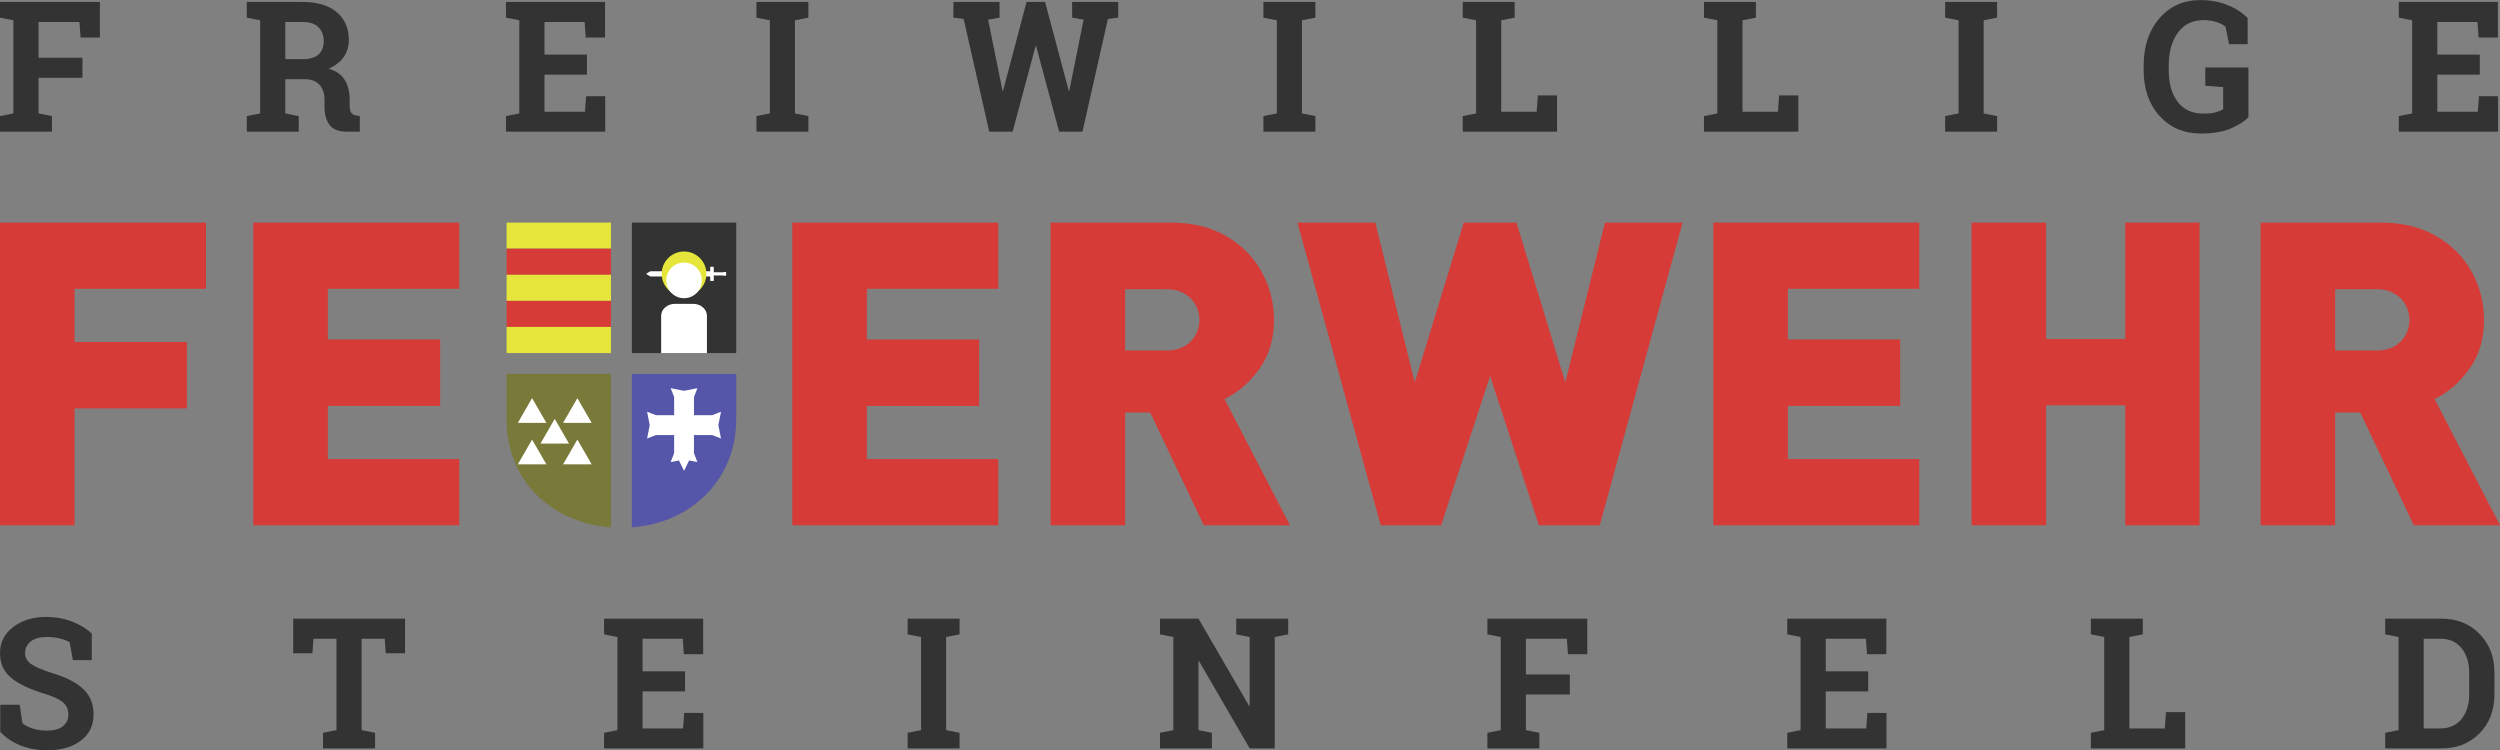
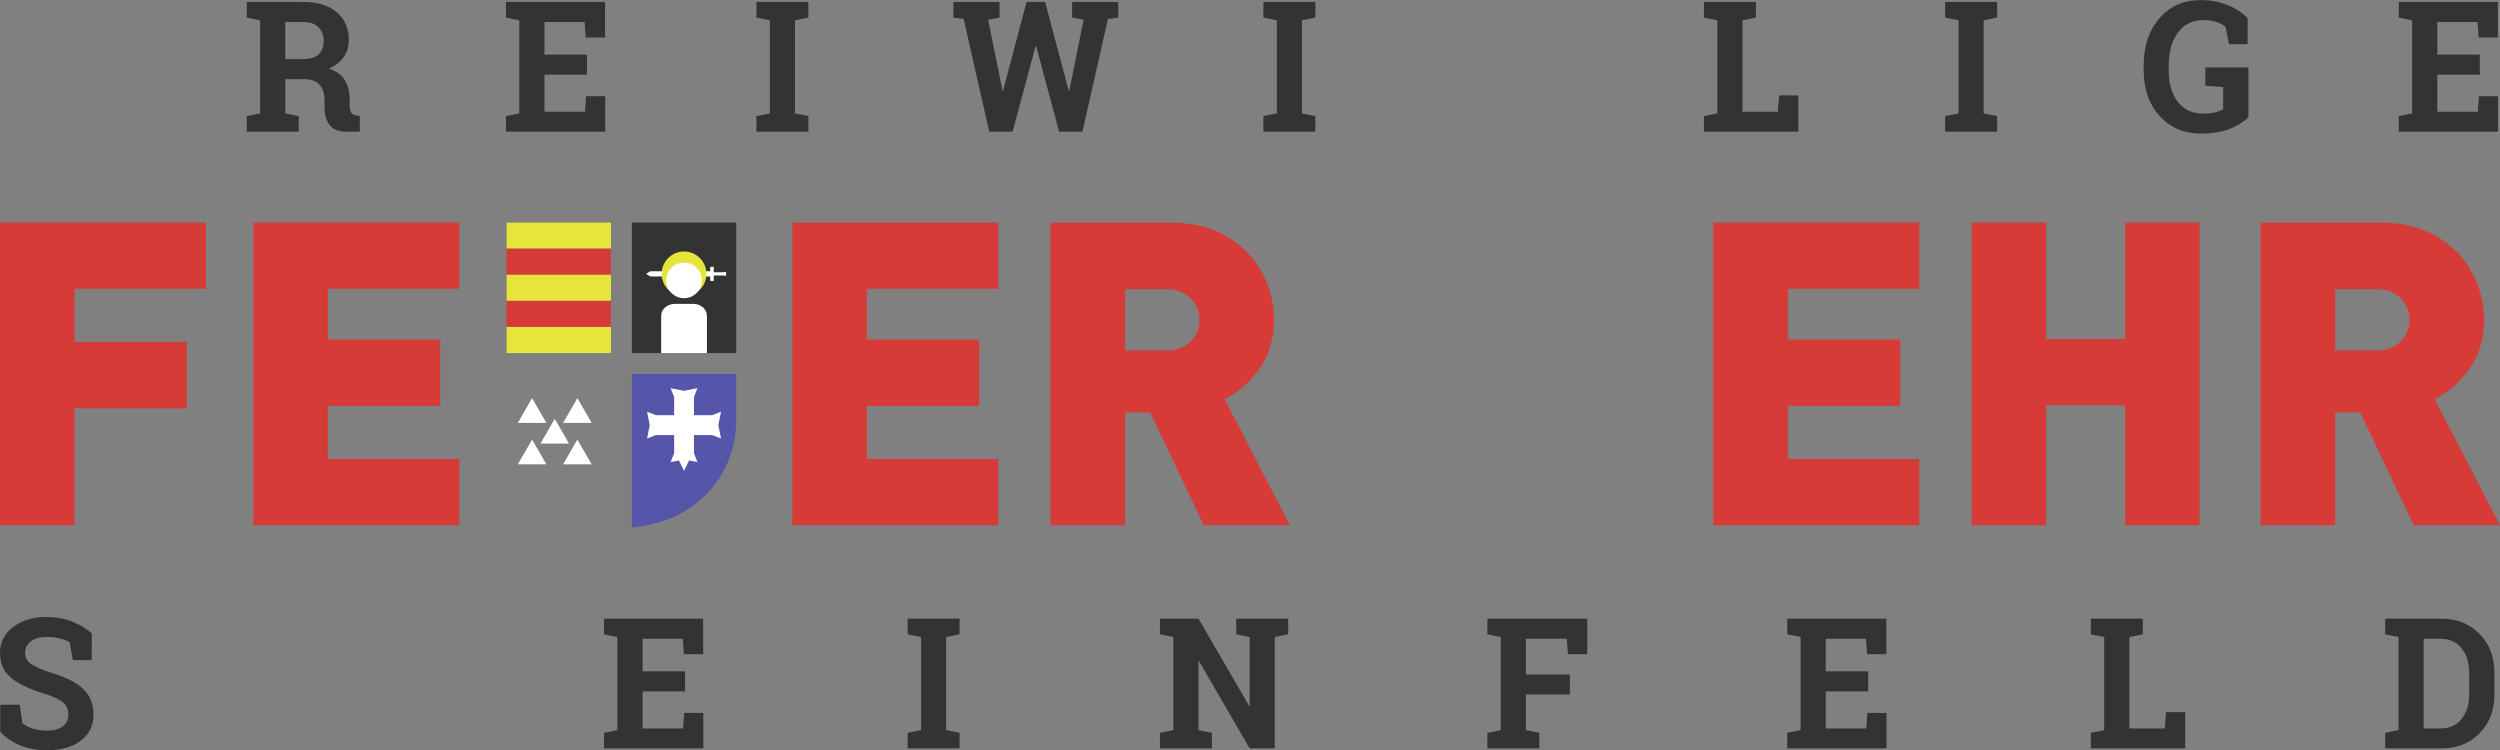
<svg xmlns="http://www.w3.org/2000/svg" xmlns:ns1="http://www.inkscape.org/namespaces/inkscape" xmlns:ns2="http://sodipodi.sourceforge.net/DTD/sodipodi-0.dtd" ns1:export-ydpi="96" ns1:export-xdpi="96" ns1:export-filename="G:\files\ffsteinfeld\logo.png" ns2:docname="logo.svg" ns1:version="1.0 (4035a4fb49, 2020-05-01)" id="svg8" version="1.1" viewBox="0 0 640 192" height="192" width="640">
  <rect x="0" y="0" width="640" height="192" fill="#808080" stroke="none" />
  <defs id="defs2" />
  <ns2:namedview ns1:snap-bbox-edge-midpoints="true" ns1:bbox-nodes="true" ns1:snap-nodes="true" ns1:snap-bbox="true" ns1:snap-global="true" ns1:guide-bbox="true" showguides="true" ns1:document-rotation="0" ns1:window-maximized="1" ns1:window-y="-6" ns1:window-x="-6" ns1:window-height="1018" ns1:window-width="1920" units="px" ns1:showpageshadow="false" showgrid="false" ns1:current-layer="layer1" ns1:document-units="px" ns1:cy="276.70867" ns1:cx="141.68535" ns1:zoom="0.58236994" ns1:pageshadow="2" ns1:pageopacity="0.0" borderopacity="1.0" bordercolor="#666666" pagecolor="#ffffff" id="base" />
  <g transform="translate(0,157.48)" id="layer1" ns1:groupmode="layer" ns1:label="Layer 1">
    <path d="M 52.727,-83.544 H 19.081 v 13.607 H 47.837 v 17.009 H 19.081 v 29.924 H 3.600496e-6 V -100.499 H 52.727 Z" style="font-style:normal;font-variant:normal;font-weight:bold;font-stretch:normal;font-size:8px;line-height:125%;font-family:'DIN Black';-inkscape-font-specification:'DIN Black, Bold';font-variant-numeric:ordinal;letter-spacing:0px;word-spacing:0px;writing-mode:lr-tb;fill:#d63b37;fill-opacity:1;stroke:none;stroke-width:1px;stroke-linecap:butt;stroke-linejoin:miter;stroke-opacity:1" id="path889" />
    <path d="M 117.572,-23.004 H 64.845 v -77.495 h 52.727 v 16.955 H 83.927 v 12.969 h 28.755 v 17.009 H 83.927 v 13.607 h 33.645 z" style="font-style:normal;font-variant:normal;font-weight:bold;font-stretch:normal;font-size:8px;line-height:125%;font-family:'DIN Black';-inkscape-font-specification:'DIN Black, Bold';font-variant-numeric:ordinal;letter-spacing:0px;word-spacing:0px;writing-mode:lr-tb;fill:#d63b37;fill-opacity:1;stroke:none;stroke-width:1px;stroke-linecap:butt;stroke-linejoin:miter;stroke-opacity:1" id="path891" />
    <path d="m 255.554,-23.004 h -52.727 v -77.495 h 52.727 v 16.955 H 221.908 v 12.969 h 28.755 v 17.009 H 221.908 v 13.607 h 33.645 z" style="font-style:normal;font-variant:normal;font-weight:bold;font-stretch:normal;font-size:8px;line-height:125%;font-family:'DIN Black';-inkscape-font-specification:'DIN Black, Bold';font-variant-numeric:ordinal;letter-spacing:0px;word-spacing:0px;writing-mode:lr-tb;fill:#d63b37;fill-opacity:1;stroke:none;stroke-width:1px;stroke-linecap:butt;stroke-linejoin:miter;stroke-opacity:1" id="path895" />
    <path d="m 330.232,-23.004 h -22.058 l -13.713,-28.861 h -6.431 v 28.861 h -19.082 v -77.495 h 30.722 q 8.345,0 14.298,3.508 5.953,3.455 9.036,9.142 3.136,5.687 3.136,12.278 0,7.282 -3.721,12.491 -3.667,5.156 -8.929,7.76 z m -23.174,-52.567 q 0,-2.073 -1.01,-3.88 -0.957,-1.807 -2.87,-2.87 -1.86,-1.116 -4.358,-1.116 h -10.79 v 15.68 h 10.79 q 2.498,0 4.358,-1.063 1.913,-1.116 2.87,-2.87 1.01,-1.807 1.01,-3.88 z" style="font-style:normal;font-variant:normal;font-weight:bold;font-stretch:normal;font-size:8px;line-height:125%;font-family:'DIN Black';-inkscape-font-specification:'DIN Black, Bold';font-variant-numeric:ordinal;letter-spacing:0px;word-spacing:0px;writing-mode:lr-tb;fill:#d63b37;fill-opacity:1;stroke:none;stroke-width:1px;stroke-linecap:butt;stroke-linejoin:miter;stroke-opacity:1" id="path897" />
-     <path d="m 430.742,-100.499 -21.207,77.495 h -15.574 l -12.491,-38.216 -12.544,38.216 h -15.467 l -21.314,-77.495 h 19.932 l 10.099,40.927 12.544,-40.927 h 13.501 l 12.491,40.927 10.152,-40.927 z" style="font-style:normal;font-variant:normal;font-weight:bold;font-stretch:normal;font-size:8px;line-height:125%;font-family:'DIN Black';-inkscape-font-specification:'DIN Black, Bold';font-variant-numeric:ordinal;letter-spacing:0px;word-spacing:0px;writing-mode:lr-tb;fill:#d63b37;fill-opacity:1;stroke:none;stroke-width:1px;stroke-linecap:butt;stroke-linejoin:miter;stroke-opacity:1" id="path899" />
    <path d="m 491.334,-23.004 h -52.727 v -77.495 h 52.727 v 16.955 h -33.645 v 12.969 h 28.755 v 17.009 h -28.755 v 13.607 h 33.645 z" style="font-style:normal;font-variant:normal;font-weight:bold;font-stretch:normal;font-size:8px;line-height:125%;font-family:'DIN Black';-inkscape-font-specification:'DIN Black, Bold';font-variant-numeric:ordinal;letter-spacing:0px;word-spacing:0px;writing-mode:lr-tb;fill:#d63b37;fill-opacity:1;stroke:none;stroke-width:1px;stroke-linecap:butt;stroke-linejoin:miter;stroke-opacity:1" id="path901" />
    <path d="m 563.089,-23.004 h -19.028 v -30.722 h -20.251 v 30.722 h -19.081 v -77.495 h 19.081 v 29.818 h 20.251 v -29.818 h 19.028 z" style="font-style:normal;font-variant:normal;font-weight:bold;font-stretch:normal;font-size:8px;line-height:125%;font-family:'DIN Black';-inkscape-font-specification:'DIN Black, Bold';font-variant-numeric:ordinal;letter-spacing:0px;word-spacing:0px;writing-mode:lr-tb;fill:#d63b37;fill-opacity:1;stroke:none;stroke-width:1px;stroke-linecap:butt;stroke-linejoin:miter;stroke-opacity:1" id="path903" />
    <path d="m 640,-23.004 h -22.058 l -13.713,-28.861 h -6.431 v 28.861 h -19.081 v -77.495 h 30.722 q 8.345,0 14.298,3.508 5.953,3.455 9.036,9.142 3.136,5.687 3.136,12.278 0,7.282 -3.721,12.491 -3.667,5.156 -8.93,7.76 z m -23.174,-52.567 q 0,-2.073 -1.01,-3.88 -0.957,-1.807 -2.87,-2.87 -1.86,-1.116 -4.358,-1.116 h -10.79 v 15.68 h 10.79 q 2.498,0 4.358,-1.063 1.914,-1.116 2.87,-2.87 1.01,-1.807 1.01,-3.88 z" style="font-style:normal;font-variant:normal;font-weight:bold;font-stretch:normal;font-size:8px;line-height:125%;font-family:'DIN Black';-inkscape-font-specification:'DIN Black, Bold';font-variant-numeric:ordinal;letter-spacing:0px;word-spacing:0px;writing-mode:lr-tb;fill:#d63b37;fill-opacity:1;stroke:none;stroke-width:1px;stroke-linecap:butt;stroke-linejoin:miter;stroke-opacity:1" id="path905" />
    <g style="stroke-width:0.999;fill:#333333" transform="matrix(1.001,0,0,1.001,-0.5,-271.056)" id="g1623">
-       <path id="path1551" style="font-style:normal;font-variant:normal;font-weight:bold;font-stretch:normal;font-size:45.892px;line-height:125%;font-family:'Roboto Slab';-inkscape-font-specification:'Roboto Slab Bold';font-variant-numeric:ordinal;letter-spacing:35.85px;word-spacing:0px;writing-mode:lr-tb;fill:#333333;fill-opacity:1;stroke:none;stroke-width:0.999px;stroke-linecap:butt;stroke-linejoin:miter;stroke-opacity:1" d="M 0.5,143.151 3.916,142.468 V 118.657 l -3.416,-0.684 v -4.01 H 26.041 v 9.091 h -4.936 l -0.286,-3.965 H 10.35 v 9.137 h 11.239 v 5.127 H 10.35 v 9.114 l 3.438,0.684 v 3.987 H 0.5 Z" />
      <path id="path1553" style="font-style:normal;font-variant:normal;font-weight:bold;font-stretch:normal;font-size:45.892px;line-height:125%;font-family:'Roboto Slab';-inkscape-font-specification:'Roboto Slab Bold';font-variant-numeric:ordinal;letter-spacing:35.85px;word-spacing:0px;writing-mode:lr-tb;fill:#333333;fill-opacity:1;stroke:none;stroke-width:0.999px;stroke-linecap:butt;stroke-linejoin:miter;stroke-opacity:1" d="m 78.023,113.963 q 5.465,0 8.572,2.598 3.107,2.575 3.107,7.132 0,2.506 -1.3,4.352 -1.3,1.846 -3.812,2.985 2.843,0.866 4.077,2.894 1.256,2.005 1.256,4.99 v 1.686 q 0,1.094 0.419,1.709 0.419,0.592 1.388,0.706 l 0.793,0.114 v 4.01 h -3.328 q -3.151,0 -4.429,-1.754 -1.278,-1.754 -1.278,-4.534 v -1.891 q 0,-2.415 -1.256,-3.782 -1.234,-1.39 -3.504,-1.458 h -5.267 v 8.75 l 3.438,0.684 v 3.987 H 63.611 v -3.987 l 3.416,-0.684 V 118.657 l -3.416,-0.684 v -4.01 h 3.416 z m -4.562,14.628 h 4.451 q 2.688,0 4.033,-1.185 1.344,-1.185 1.344,-3.418 0,-2.233 -1.344,-3.555 -1.322,-1.344 -3.923,-1.344 h -4.562 z" />
      <path id="path1555" style="font-style:normal;font-variant:normal;font-weight:bold;font-stretch:normal;font-size:45.892px;line-height:125%;font-family:'Roboto Slab';-inkscape-font-specification:'Roboto Slab Bold';font-variant-numeric:ordinal;letter-spacing:35.85px;word-spacing:0px;writing-mode:lr-tb;fill:#333333;fill-opacity:1;stroke:none;stroke-width:0.999px;stroke-linecap:butt;stroke-linejoin:miter;stroke-opacity:1" d="m 150.609,132.556 h -10.864 v 9.479 h 10.357 l 0.286,-3.965 h 4.892 v 9.069 h -25.386 v -3.987 l 3.416,-0.684 V 118.657 l -3.416,-0.684 v -4.01 h 3.416 21.927 v 9.091 h -4.936 l -0.286,-3.965 h -10.269 v 8.339 h 10.864 z" />
      <path id="path1557" style="font-style:normal;font-variant:normal;font-weight:bold;font-stretch:normal;font-size:45.892px;line-height:125%;font-family:'Roboto Slab';-inkscape-font-specification:'Roboto Slab Bold';font-variant-numeric:ordinal;letter-spacing:35.85px;word-spacing:0px;writing-mode:lr-tb;fill:#333333;fill-opacity:1;stroke:none;stroke-width:0.999px;stroke-linecap:butt;stroke-linejoin:miter;stroke-opacity:1" d="m 193.953,117.973 v -4.01 h 13.288 v 4.01 l -3.438,0.684 v 23.811 l 3.438,0.684 v 3.987 h -13.288 v -3.987 l 3.438,-0.684 V 118.657 Z" />
      <path id="path1559" style="font-style:normal;font-variant:normal;font-weight:bold;font-stretch:normal;font-size:45.892px;line-height:125%;font-family:'Roboto Slab';-inkscape-font-specification:'Roboto Slab Bold';font-variant-numeric:ordinal;letter-spacing:35.85px;word-spacing:0px;writing-mode:lr-tb;fill:#333333;fill-opacity:1;stroke:none;stroke-width:0.999px;stroke-linecap:butt;stroke-linejoin:miter;stroke-opacity:1" d="m 286.483,117.973 -2.644,0.342 -6.501,28.824 h -5.972 l -5.884,-21.897 h -0.132 l -5.884,21.897 h -5.972 l -6.545,-28.824 -2.622,-0.342 v -4.01 h 11.812 v 4.01 l -2.931,0.524 3.68,18.183 0.132,0.023 6.016,-22.74 h 4.738 l 6.06,22.74 0.132,-0.023 3.658,-18.183 -2.931,-0.524 v -4.01 h 11.79 z" />
      <path id="path1561" style="font-style:normal;font-variant:normal;font-weight:bold;font-stretch:normal;font-size:45.892px;line-height:125%;font-family:'Roboto Slab';-inkscape-font-specification:'Roboto Slab Bold';font-variant-numeric:ordinal;letter-spacing:35.85px;word-spacing:0px;writing-mode:lr-tb;fill:#333333;fill-opacity:1;stroke:none;stroke-width:0.999px;stroke-linecap:butt;stroke-linejoin:miter;stroke-opacity:1" d="m 323.612,117.973 v -4.01 h 13.288 v 4.01 l -3.438,0.684 v 23.811 l 3.438,0.684 v 3.987 h -13.288 v -3.987 l 3.438,-0.684 V 118.657 Z" />
-       <path id="path1563" style="font-style:normal;font-variant:normal;font-weight:bold;font-stretch:normal;font-size:45.892px;line-height:125%;font-family:'Roboto Slab';-inkscape-font-specification:'Roboto Slab Bold';font-variant-numeric:ordinal;letter-spacing:35.85px;word-spacing:0px;writing-mode:lr-tb;fill:#333333;fill-opacity:1;stroke:none;stroke-width:0.999px;stroke-linecap:butt;stroke-linejoin:miter;stroke-opacity:1" d="m 374.581,147.139 v -3.987 l 3.416,-0.684 V 118.657 l -3.416,-0.684 v -4.01 h 3.416 6.435 3.438 v 4.01 l -3.438,0.684 v 23.378 h 9.057 l 0.309,-4.17 h 4.914 v 9.274 z" />
      <path id="path1565" style="font-style:normal;font-variant:normal;font-weight:bold;font-stretch:normal;font-size:45.892px;line-height:125%;font-family:'Roboto Slab';-inkscape-font-specification:'Roboto Slab Bold';font-variant-numeric:ordinal;letter-spacing:35.85px;word-spacing:0px;writing-mode:lr-tb;fill:#333333;fill-opacity:1;stroke:none;stroke-width:0.999px;stroke-linecap:butt;stroke-linejoin:miter;stroke-opacity:1" d="m 436.281,147.139 v -3.987 l 3.416,-0.684 V 118.657 l -3.416,-0.684 v -4.01 h 3.416 6.435 3.438 v 4.01 l -3.438,0.684 v 23.378 h 9.057 l 0.309,-4.17 h 4.914 v 9.274 z" />
      <path id="path1567" style="font-style:normal;font-variant:normal;font-weight:bold;font-stretch:normal;font-size:45.892px;line-height:125%;font-family:'Roboto Slab';-inkscape-font-specification:'Roboto Slab Bold';font-variant-numeric:ordinal;letter-spacing:35.85px;word-spacing:0px;writing-mode:lr-tb;fill:#333333;fill-opacity:1;stroke:none;stroke-width:0.999px;stroke-linecap:butt;stroke-linejoin:miter;stroke-opacity:1" d="m 497.959,117.973 v -4.01 h 13.288 v 4.01 l -3.438,0.684 v 23.811 l 3.438,0.684 v 3.987 h -13.288 v -3.987 l 3.438,-0.684 V 118.657 Z" />
      <path id="path1569" style="font-style:normal;font-variant:normal;font-weight:bold;font-stretch:normal;font-size:45.892px;line-height:125%;font-family:'Roboto Slab';-inkscape-font-specification:'Roboto Slab Bold';font-variant-numeric:ordinal;letter-spacing:35.85px;word-spacing:0px;writing-mode:lr-tb;fill:#333333;fill-opacity:1;stroke:none;stroke-width:0.999px;stroke-linecap:butt;stroke-linejoin:miter;stroke-opacity:1" d="m 575.526,143.448 q -1.565,1.595 -4.562,2.894 -2.997,1.276 -7.581,1.276 -6.501,0 -10.578,-4.489 -4.077,-4.512 -4.077,-11.712 v -1.139 q 0,-7.451 4.011,-12.122 4.033,-4.671 10.512,-4.671 3.768,0 6.875,1.253 3.129,1.23 5.201,3.349 v 6.676 h -4.76 l -0.904,-4.443 q -0.881,-0.775 -2.336,-1.23 -1.432,-0.478 -3.306,-0.478 -4.209,0 -6.545,3.213 -2.336,3.213 -2.336,8.408 v 1.185 q 0,5.058 2.292,8.089 2.292,3.008 6.611,3.008 1.939,0 3.129,-0.342 1.212,-0.342 1.895,-0.797 v -5.628 l -4.584,-0.365 v -4.671 h 11.04 z" />
      <path id="path1571" style="font-style:normal;font-variant:normal;font-weight:bold;font-stretch:normal;font-size:45.892px;line-height:125%;font-family:'Roboto Slab';-inkscape-font-specification:'Roboto Slab Bold';font-variant-numeric:ordinal;letter-spacing:35.85px;word-spacing:0px;writing-mode:lr-tb;fill:#333333;fill-opacity:1;stroke:none;stroke-width:0.999px;stroke-linecap:butt;stroke-linejoin:miter;stroke-opacity:1" d="m 634.692,132.556 h -10.864 v 9.479 h 10.357 l 0.286,-3.965 h 4.892 v 9.069 h -25.386 v -3.987 l 3.416,-0.684 V 118.657 l -3.416,-0.684 v -4.01 h 3.416 21.927 v 9.091 h -4.936 l -0.286,-3.965 h -10.269 v 8.339 h 10.864 z" />
    </g>
    <g style="stroke-width:0.999;fill:#333333" transform="matrix(1.001,0,0,1.001,-1.405,-173.475)" id="g1634">
      <path id="path1573" style="font-style:normal;font-variant:normal;font-weight:bold;font-stretch:normal;font-size:45.892px;line-height:125%;font-family:'Roboto Slab';-inkscape-font-specification:'Roboto Slab Bold';font-variant-numeric:ordinal;letter-spacing:49.65px;word-spacing:0px;writing-mode:lr-tb;fill:#333333;fill-opacity:1;stroke:none;stroke-width:0.999px;stroke-linecap:butt;stroke-linejoin:miter;stroke-opacity:1" d="m 24.873,184.797 h -4.826 l -0.837,-4.557 q -0.837,-0.547 -2.446,-0.957 -1.609,-0.41 -3.416,-0.41 -2.644,0 -4.099,1.162 -1.432,1.139 -1.432,2.962 0,1.686 1.499,2.78 1.521,1.071 5.223,2.279 5.311,1.527 8.043,4.033 2.755,2.506 2.755,6.585 0,4.261 -3.261,6.722 -3.261,2.461 -8.594,2.461 -3.812,0 -6.898,-1.253 -3.063,-1.253 -5.113,-3.463 v -6.927 h 4.98 l 0.683,4.717 q 0.97,0.82 2.622,1.367 1.675,0.524 3.724,0.524 2.644,0 4.011,-1.117 1.388,-1.116 1.388,-2.985 0,-1.914 -1.322,-3.076 -1.3,-1.162 -4.584,-2.187 -5.708,-1.709 -8.638,-4.056 -2.931,-2.347 -2.931,-6.426 0,-4.033 3.306,-6.585 3.306,-2.575 8.308,-2.643 3.702,0 6.743,1.162 3.041,1.162 5.113,3.099 z" />
-       <path id="path1575" style="font-style:normal;font-variant:normal;font-weight:bold;font-stretch:normal;font-size:45.892px;line-height:125%;font-family:'Roboto Slab';-inkscape-font-specification:'Roboto Slab Bold';font-variant-numeric:ordinal;letter-spacing:49.65px;word-spacing:0px;writing-mode:lr-tb;fill:#333333;fill-opacity:1;stroke:none;stroke-width:0.999px;stroke-linecap:butt;stroke-linejoin:miter;stroke-opacity:1" d="m 104.993,174.201 v 8.841 h -4.936 l -0.264,-3.714 h -5.906 v 23.378 l 3.438,0.684 V 207.377 H 84.014 v -3.987 l 3.438,-0.684 v -23.378 h -5.884 l -0.264,3.714 h -4.914 v -8.841 z" />
      <path id="path1577" style="font-style:normal;font-variant:normal;font-weight:bold;font-stretch:normal;font-size:45.892px;line-height:125%;font-family:'Roboto Slab';-inkscape-font-specification:'Roboto Slab Bold';font-variant-numeric:ordinal;letter-spacing:49.65px;word-spacing:0px;writing-mode:lr-tb;fill:#333333;fill-opacity:1;stroke:none;stroke-width:0.999px;stroke-linecap:butt;stroke-linejoin:miter;stroke-opacity:1" d="M 176.606,192.794 H 165.742 v 9.479 h 10.357 l 0.286,-3.965 h 4.892 v 9.069 h -25.386 v -3.987 l 3.416,-0.684 v -23.811 l -3.416,-0.684 v -4.01 h 3.416 21.927 v 9.091 h -4.936 l -0.286,-3.965 H 165.742 v 8.339 h 10.864 z" />
      <path id="path1579" style="font-style:normal;font-variant:normal;font-weight:bold;font-stretch:normal;font-size:45.892px;line-height:125%;font-family:'Roboto Slab';-inkscape-font-specification:'Roboto Slab Bold';font-variant-numeric:ordinal;letter-spacing:49.65px;word-spacing:0px;writing-mode:lr-tb;fill:#333333;fill-opacity:1;stroke:none;stroke-width:0.999px;stroke-linecap:butt;stroke-linejoin:miter;stroke-opacity:1" d="m 233.521,178.212 v -4.01 h 13.288 v 4.01 l -3.438,0.684 v 23.811 l 3.438,0.684 v 3.987 h -13.288 v -3.987 l 3.438,-0.684 v -23.811 z" />
      <path id="path1581" style="font-style:normal;font-variant:normal;font-weight:bold;font-stretch:normal;font-size:45.892px;line-height:125%;font-family:'Roboto Slab';-inkscape-font-specification:'Roboto Slab Bold';font-variant-numeric:ordinal;letter-spacing:49.65px;word-spacing:0px;writing-mode:lr-tb;fill:#333333;fill-opacity:1;stroke:none;stroke-width:0.999px;stroke-linecap:butt;stroke-linejoin:miter;stroke-opacity:1" d="m 330.852,174.201 v 4.01 l -3.438,0.684 V 207.377 h -6.413 l -12.958,-22.33 -0.132,0.023 v 17.636 l 3.438,0.684 v 3.987 h -13.288 v -3.987 l 3.416,-0.684 V 178.895 l -3.416,-0.684 v -4.01 h 3.416 6.435 l 12.958,22.33 0.132,-0.023 v -17.613 l -3.438,-0.684 v -4.01 h 9.85 z" />
      <path id="path1583" style="font-style:normal;font-variant:normal;font-weight:bold;font-stretch:normal;font-size:45.892px;line-height:125%;font-family:'Roboto Slab';-inkscape-font-specification:'Roboto Slab Bold';font-variant-numeric:ordinal;letter-spacing:49.65px;word-spacing:0px;writing-mode:lr-tb;fill:#333333;fill-opacity:1;stroke:none;stroke-width:0.999px;stroke-linecap:butt;stroke-linejoin:miter;stroke-opacity:1" d="m 381.795,203.39 3.416,-0.684 v -23.811 l -3.416,-0.684 v -4.01 h 25.541 v 9.091 h -4.936 l -0.286,-3.965 H 391.646 v 9.137 h 11.239 v 5.127 h -11.239 v 9.114 l 3.438,0.684 v 3.987 h -13.288 z" />
      <path id="path1585" style="font-style:normal;font-variant:normal;font-weight:bold;font-stretch:normal;font-size:45.892px;line-height:125%;font-family:'Roboto Slab';-inkscape-font-specification:'Roboto Slab Bold';font-variant-numeric:ordinal;letter-spacing:49.65px;word-spacing:0px;writing-mode:lr-tb;fill:#333333;fill-opacity:1;stroke:none;stroke-width:0.999px;stroke-linecap:butt;stroke-linejoin:miter;stroke-opacity:1" d="m 479.192,192.794 h -10.864 v 9.479 h 10.357 l 0.286,-3.965 h 4.892 v 9.069 h -25.386 v -3.987 l 3.416,-0.684 v -23.811 l -3.416,-0.684 v -4.01 h 3.416 21.927 v 9.091 h -4.936 l -0.286,-3.965 h -10.269 v 8.339 h 10.864 z" />
      <path id="path1587" style="font-style:normal;font-variant:normal;font-weight:bold;font-stretch:normal;font-size:45.892px;line-height:125%;font-family:'Roboto Slab';-inkscape-font-specification:'Roboto Slab Bold';font-variant-numeric:ordinal;letter-spacing:49.65px;word-spacing:0px;writing-mode:lr-tb;fill:#333333;fill-opacity:1;stroke:none;stroke-width:0.999px;stroke-linecap:butt;stroke-linejoin:miter;stroke-opacity:1" d="m 536.129,207.377 v -3.987 l 3.416,-0.684 v -23.811 l -3.416,-0.684 v -4.01 h 3.416 6.435 3.438 v 4.01 l -3.438,0.684 v 23.378 h 9.057 l 0.309,-4.17 h 4.914 v 9.274 z" />
      <path id="path1589" style="font-style:normal;font-variant:normal;font-weight:bold;font-stretch:normal;font-size:45.892px;line-height:125%;font-family:'Roboto Slab';-inkscape-font-specification:'Roboto Slab Bold';font-variant-numeric:ordinal;letter-spacing:49.65px;word-spacing:0px;writing-mode:lr-tb;fill:#333333;fill-opacity:1;stroke:none;stroke-width:0.999px;stroke-linecap:butt;stroke-linejoin:miter;stroke-opacity:1" d="m 625.835,174.201 q 5.884,0 9.696,3.896 3.812,3.874 3.812,9.957 v 5.491 q 0,6.107 -3.812,9.98 -3.812,3.851 -9.696,3.851 H 611.401 v -3.987 l 3.416,-0.684 v -23.811 l -3.416,-0.684 v -4.01 h 3.416 z m -4.584,5.127 v 22.945 h 4.253 q 3.46,0 5.421,-2.415 1.961,-2.415 1.961,-6.312 v -5.537 q 0,-3.851 -1.961,-6.266 -1.961,-2.415 -5.421,-2.415 z" />
    </g>
    <g transform="translate(-112.288,-95.842)" id="g1724">
      <path style="font-style:normal;font-variant:normal;font-weight:bold;font-stretch:normal;font-size:8px;line-height:125%;font-family:'DIN Black';-inkscape-font-specification:'DIN Black, Bold';font-variant-numeric:ordinal;letter-spacing:0px;word-spacing:0px;writing-mode:lr-tb;fill:#5555aa;fill-opacity:1;stroke:none;stroke-width:1px;stroke-linecap:butt;stroke-linejoin:miter;stroke-opacity:1" d="m 274.044,34.092 v 39.276 c 2.99,-0.229 5.856,-0.829 8.596,-1.806 3.579,-1.311 6.732,-3.207 9.461,-5.687 2.728,-2.48 4.855,-5.457 6.378,-8.93 1.524,-3.473 2.286,-7.246 2.286,-11.321 v -11.533 z" id="path1087-0" />
-       <path style="font-style:normal;font-variant:normal;font-weight:bold;font-stretch:normal;font-size:8px;line-height:125%;font-family:'DIN Black';-inkscape-font-specification:'DIN Black, Bold';font-variant-numeric:ordinal;letter-spacing:0px;word-spacing:0px;writing-mode:lr-tb;fill:#797939;fill-opacity:1;stroke:none;stroke-width:1px;stroke-linecap:butt;stroke-linejoin:miter;stroke-opacity:1" d="m 241.978,34.092 v 11.533 c 0,5.492 1.293,10.365 3.88,14.617 2.622,4.217 6.184,7.476 10.684,9.779 3.792,1.925 7.844,3.044 12.156,3.359 V 34.092 Z" id="path1085-0" />
      <path style="font-style:normal;font-variant:normal;font-weight:bold;font-stretch:normal;font-size:8px;line-height:125%;font-family:'DIN Black';-inkscape-font-specification:'DIN Black, Bold';font-variant-numeric:ordinal;letter-spacing:0px;word-spacing:0px;writing-mode:lr-tb;fill:#333333;fill-opacity:1;stroke:none;stroke-width:1px;stroke-linecap:butt;stroke-linejoin:miter;stroke-opacity:1" d="M 274.044,-4.658 V 28.746 h 26.72 v -33.399 -0.004 0 z" id="path1083-4" />
      <path style="font-style:normal;font-variant:normal;font-weight:bold;font-stretch:normal;font-size:8px;line-height:125%;font-family:'DIN Black';-inkscape-font-specification:'DIN Black, Bold';font-variant-numeric:ordinal;letter-spacing:0px;word-spacing:0px;writing-mode:lr-tb;fill:#e5e53b;fill-opacity:1;stroke:none;stroke-width:1px;stroke-linecap:butt;stroke-linejoin:miter;stroke-opacity:1" d="m 241.978,-4.658 v 2e-4 6.68 h 26.719 v -6.681 z" id="path893-9" />
      <path ns2:nodetypes="cccccccccccccccccc" d="m 294.105,6.661 v 1.143 h -15.33 l -1.097,0.666 1.097,0.67 h 15.33 v 1.143 h 0.906 V 8.882 h 2.555 v 0.075 h 0.608 v -0.97 h -0.608 v 0.075 h -2.555 v -1.401 z" style="fill:#ffffff;fill-opacity:1;stroke-width:23.588;stroke-linecap:round;stroke-linejoin:round;paint-order:markers stroke fill" id="rect1032-8" />
      <ellipse ry="5.727" rx="5.727" style="fill:#e5e53b;fill-opacity:1;stroke:none;stroke-width:23.588;stroke-linecap:round;stroke-linejoin:round;paint-order:markers stroke fill" id="path1040-0" cx="287.404" cy="8.472" />
      <path d="m 285.069,16.145 c -1.953,0 -3.525,1.37 -3.525,3.072 v 9.529 h 11.719 v -9.529 c 0,-1.702 -1.571,-3.072 -3.523,-3.072 z" style="fill:#ffffff;fill-opacity:1;stroke:none;stroke-width:23.588;stroke-linecap:round;stroke-linejoin:round;paint-order:markers stroke fill" id="rect1089-3" />
      <path id="rect1094-7" style="fill:#ffffff;fill-opacity:1;stroke:none;stroke-width:23.588;stroke-linecap:round;stroke-linejoin:round;paint-order:markers stroke fill" d="m 283.977,37.733 0.889,2.269 v 4.654 h -4.654 l -2.269,-0.889 0.675,3.427 -0.675,3.427 2.269,-0.89 h 4.654 v 4.655 l -0.889,2.269 2.126,-0.42 1.301,2.66 1.301,-2.66 2.126,0.42 -0.89,-2.269 v -4.655 h 4.655 l 2.269,0.89 -0.676,-3.427 0.676,-3.427 -2.269,0.889 h -4.655 v -4.654 l 0.89,-2.269 -3.427,0.676 z" />
      <g id="g1153-0" transform="matrix(0.107,0,0,0.107,515.244,-61.839)" style="stroke-width:9.383">
        <path ns1:transform-center-x="-1.1559744e-05" d="m -2384.582,954.427 17.076,29.576 17.076,29.576 h -34.151 -34.151 l 17.076,-29.576 z" ns1:transform-center-y="-9.8586185" style="fill:#ffffff;fill-opacity:1;stroke:none;stroke-width:221.329;stroke-linecap:round;stroke-linejoin:round;paint-order:markers stroke fill" id="path1125-9" />
        <path id="path1128-0" style="fill:#ffffff;fill-opacity:1;stroke:none;stroke-width:221.329;stroke-linecap:round;stroke-linejoin:round;paint-order:markers stroke fill" ns1:transform-center-y="-9.8586185" d="m -2384.582,1053.579 17.076,29.576 17.076,29.576 h -34.151 -34.151 l 17.076,-29.576 z" ns1:transform-center-x="-1.1559744e-05" />
        <path ns1:transform-center-x="-1.1559744e-05" d="m -2492.885,1053.579 17.076,29.576 17.076,29.576 h -34.151 -34.151 l 17.076,-29.576 z" ns1:transform-center-y="-9.8586185" style="fill:#ffffff;fill-opacity:1;stroke:none;stroke-width:221.329;stroke-linecap:round;stroke-linejoin:round;paint-order:markers stroke fill" id="path1130-0" />
        <path id="path1132-1" style="fill:#ffffff;fill-opacity:1;stroke:none;stroke-width:221.329;stroke-linecap:round;stroke-linejoin:round;paint-order:markers stroke fill" ns1:transform-center-y="-9.8586185" d="m -2492.885,954.427 17.076,29.576 17.076,29.576 h -34.151 -34.151 l 17.076,-29.576 z" ns1:transform-center-x="-1.1559744e-05" />
        <path id="path1136-7" style="fill:#ffffff;fill-opacity:1;stroke:none;stroke-width:221.329;stroke-linecap:round;stroke-linejoin:round;paint-order:markers stroke fill" ns1:transform-center-y="-9.8586185" d="m -2438.733,1004.003 17.076,29.576 17.076,29.576 h -34.151 -34.151 l 17.076,-29.576 z" ns1:transform-center-x="-1.1559744e-05" />
      </g>
      <path id="path1159-5" d="m 241.978,2.023 v 1.9e-4 6.68 h 26.719 v -6.681 z" style="font-style:normal;font-variant:normal;font-weight:bold;font-stretch:normal;font-size:8px;line-height:125%;font-family:'DIN Black';-inkscape-font-specification:'DIN Black, Bold';font-variant-numeric:ordinal;letter-spacing:0px;word-spacing:0px;writing-mode:lr-tb;fill:#d63b37;fill-opacity:1;stroke:none;stroke-width:1px;stroke-linecap:butt;stroke-linejoin:miter;stroke-opacity:1" />
      <path id="path1161-4" d="m 241.978,8.704 v 2e-4 6.68 h 26.719 V 8.704 Z" style="font-style:normal;font-variant:normal;font-weight:bold;font-stretch:normal;font-size:8px;line-height:125%;font-family:'DIN Black';-inkscape-font-specification:'DIN Black, Bold';font-variant-numeric:ordinal;letter-spacing:0px;word-spacing:0px;writing-mode:lr-tb;fill:#e5e53b;fill-opacity:1;stroke:none;stroke-width:1px;stroke-linecap:butt;stroke-linejoin:miter;stroke-opacity:1" />
      <path style="font-style:normal;font-variant:normal;font-weight:bold;font-stretch:normal;font-size:8px;line-height:125%;font-family:'DIN Black';-inkscape-font-specification:'DIN Black, Bold';font-variant-numeric:ordinal;letter-spacing:0px;word-spacing:0px;writing-mode:lr-tb;fill:#d63b37;fill-opacity:1;stroke:none;stroke-width:1px;stroke-linecap:butt;stroke-linejoin:miter;stroke-opacity:1" d="m 241.978,15.384 v 1.9e-4 6.68 h 26.719 v -6.681 z" id="path1163-0" />
      <path style="font-style:normal;font-variant:normal;font-weight:bold;font-stretch:normal;font-size:8px;line-height:125%;font-family:'DIN Black';-inkscape-font-specification:'DIN Black, Bold';font-variant-numeric:ordinal;letter-spacing:0px;word-spacing:0px;writing-mode:lr-tb;fill:#e5e53b;fill-opacity:1;stroke:none;stroke-width:1px;stroke-linecap:butt;stroke-linejoin:miter;stroke-opacity:1" d="m 241.978,22.065 v 1.9e-4 6.68 h 26.719 v -6.681 z" id="path1165-8" />
      <ellipse cy="10.14" cx="287.404" id="ellipse1030-8" style="fill:#ffffff;fill-opacity:1;stroke:none;stroke-width:23.588;stroke-linecap:round;stroke-linejoin:round;paint-order:markers stroke fill" rx="4.56" ry="4.56" />
    </g>
  </g>
</svg>